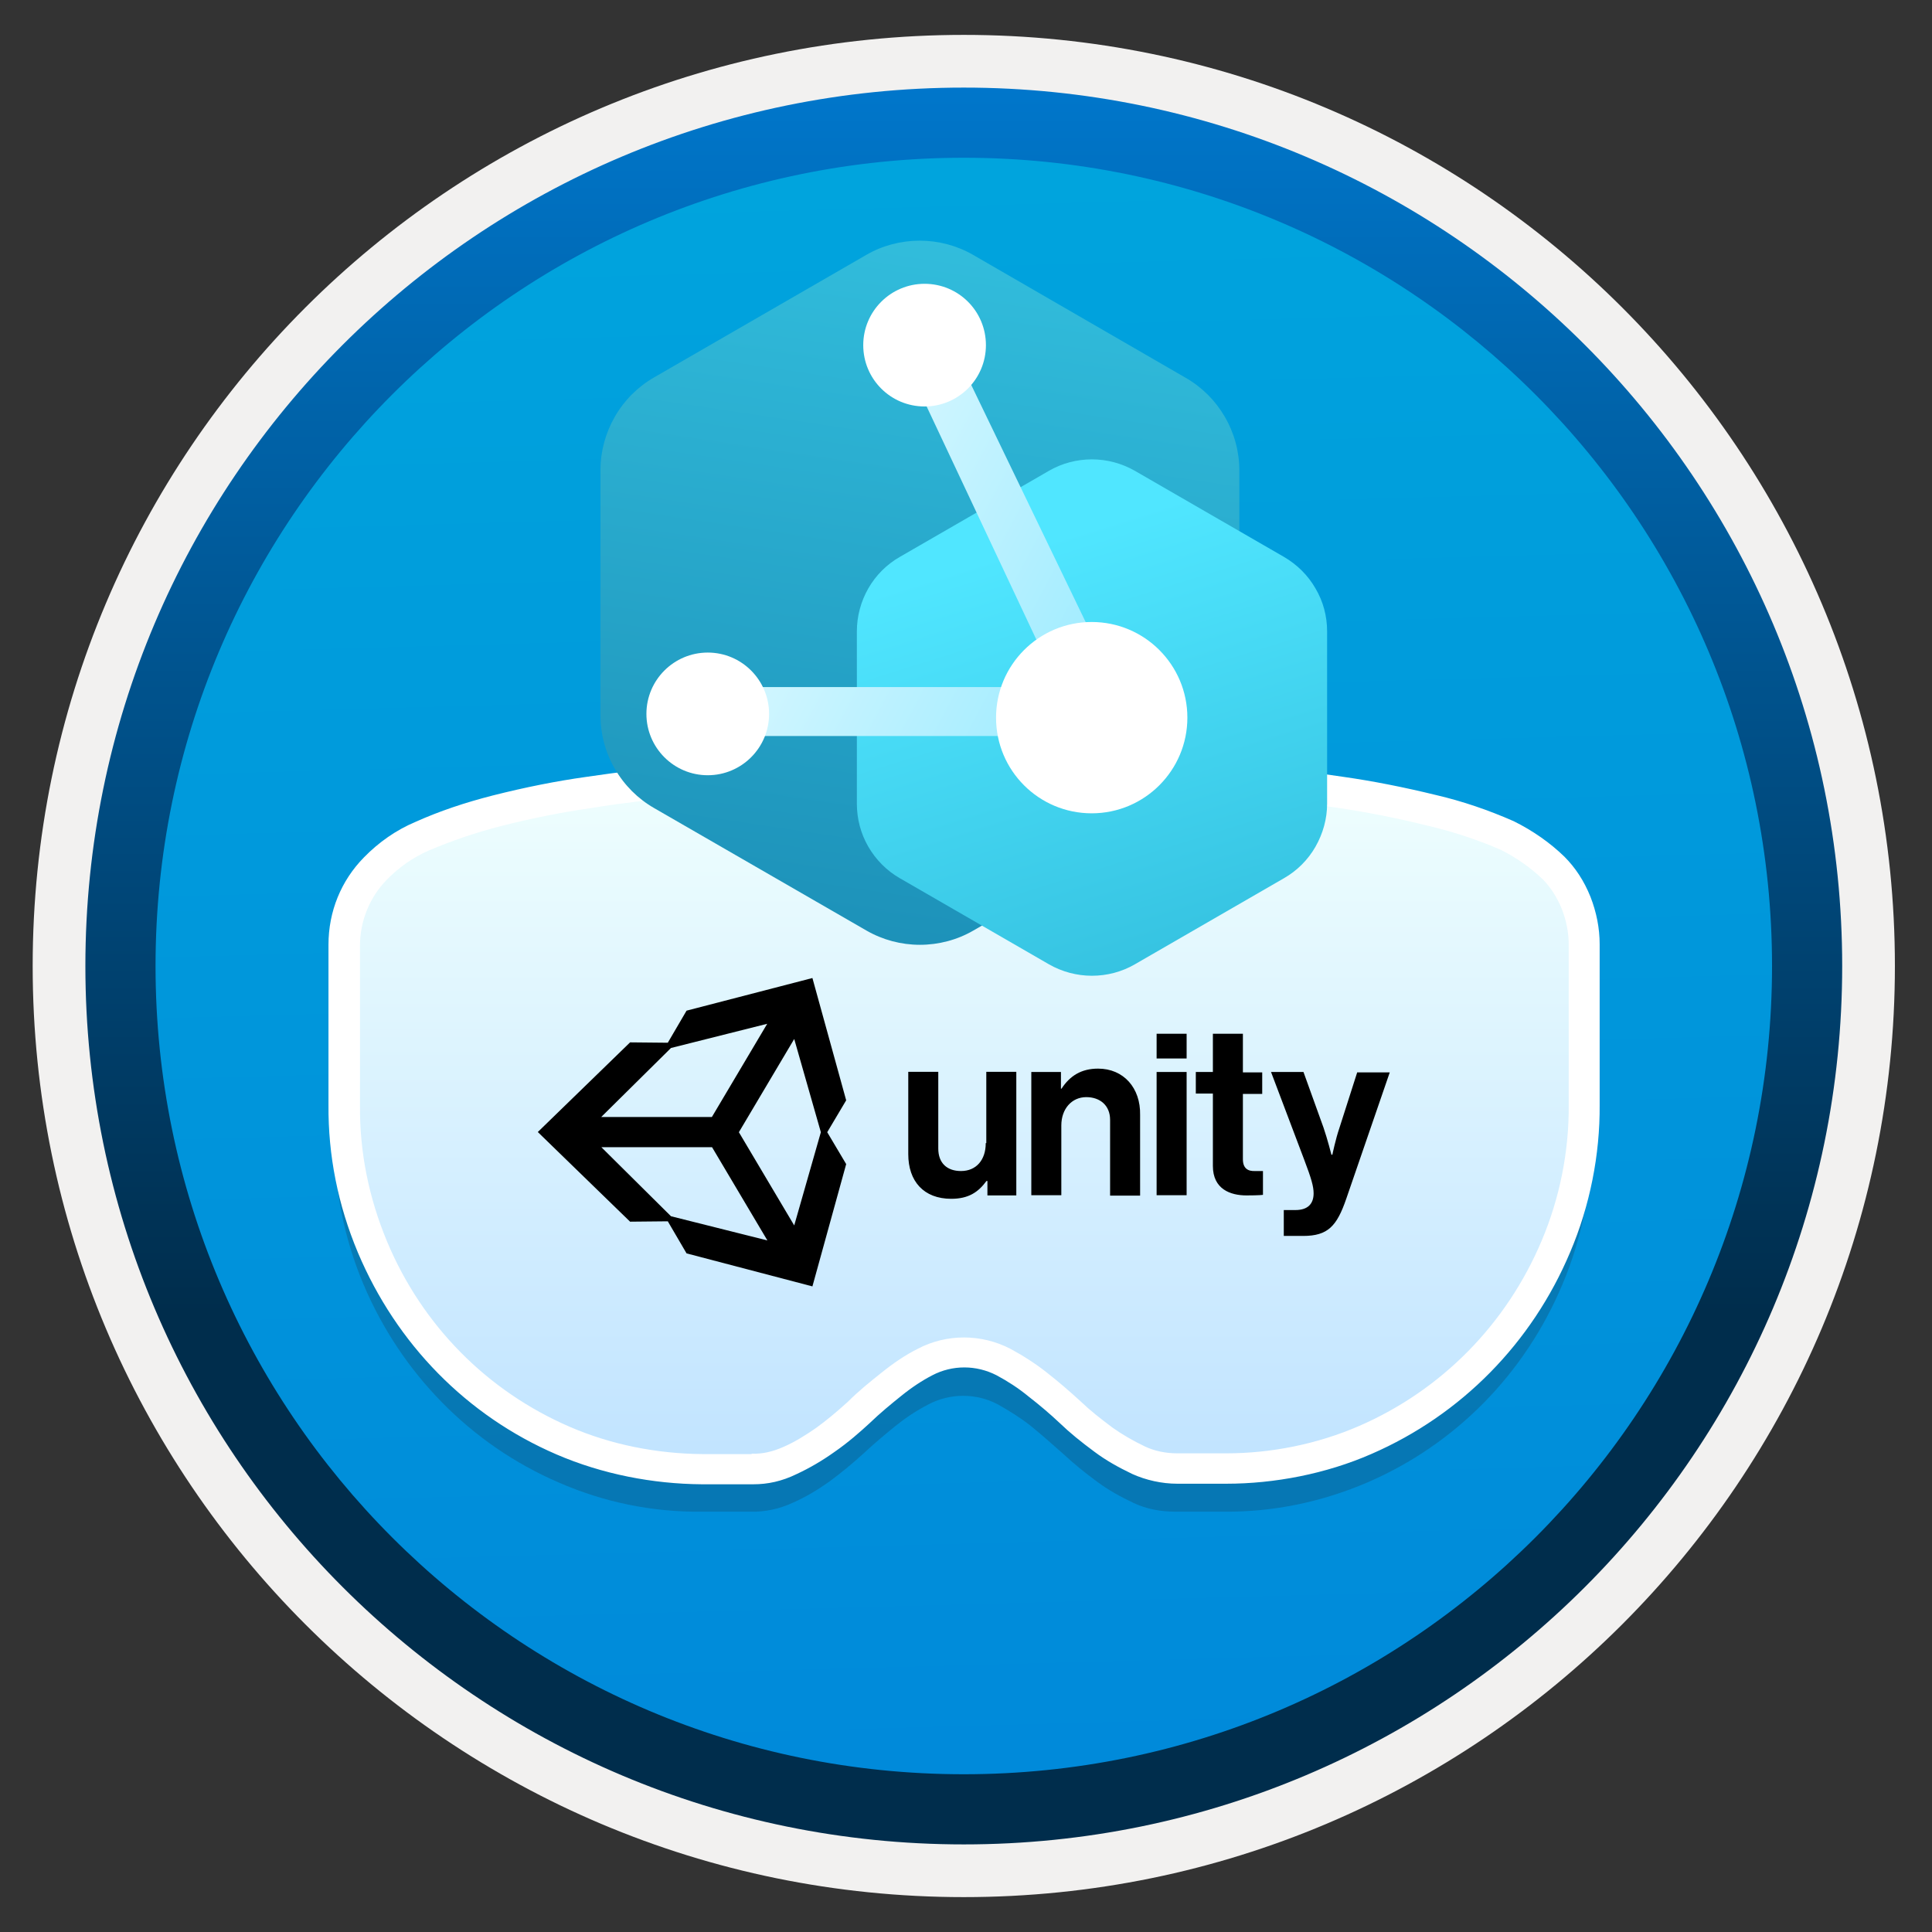
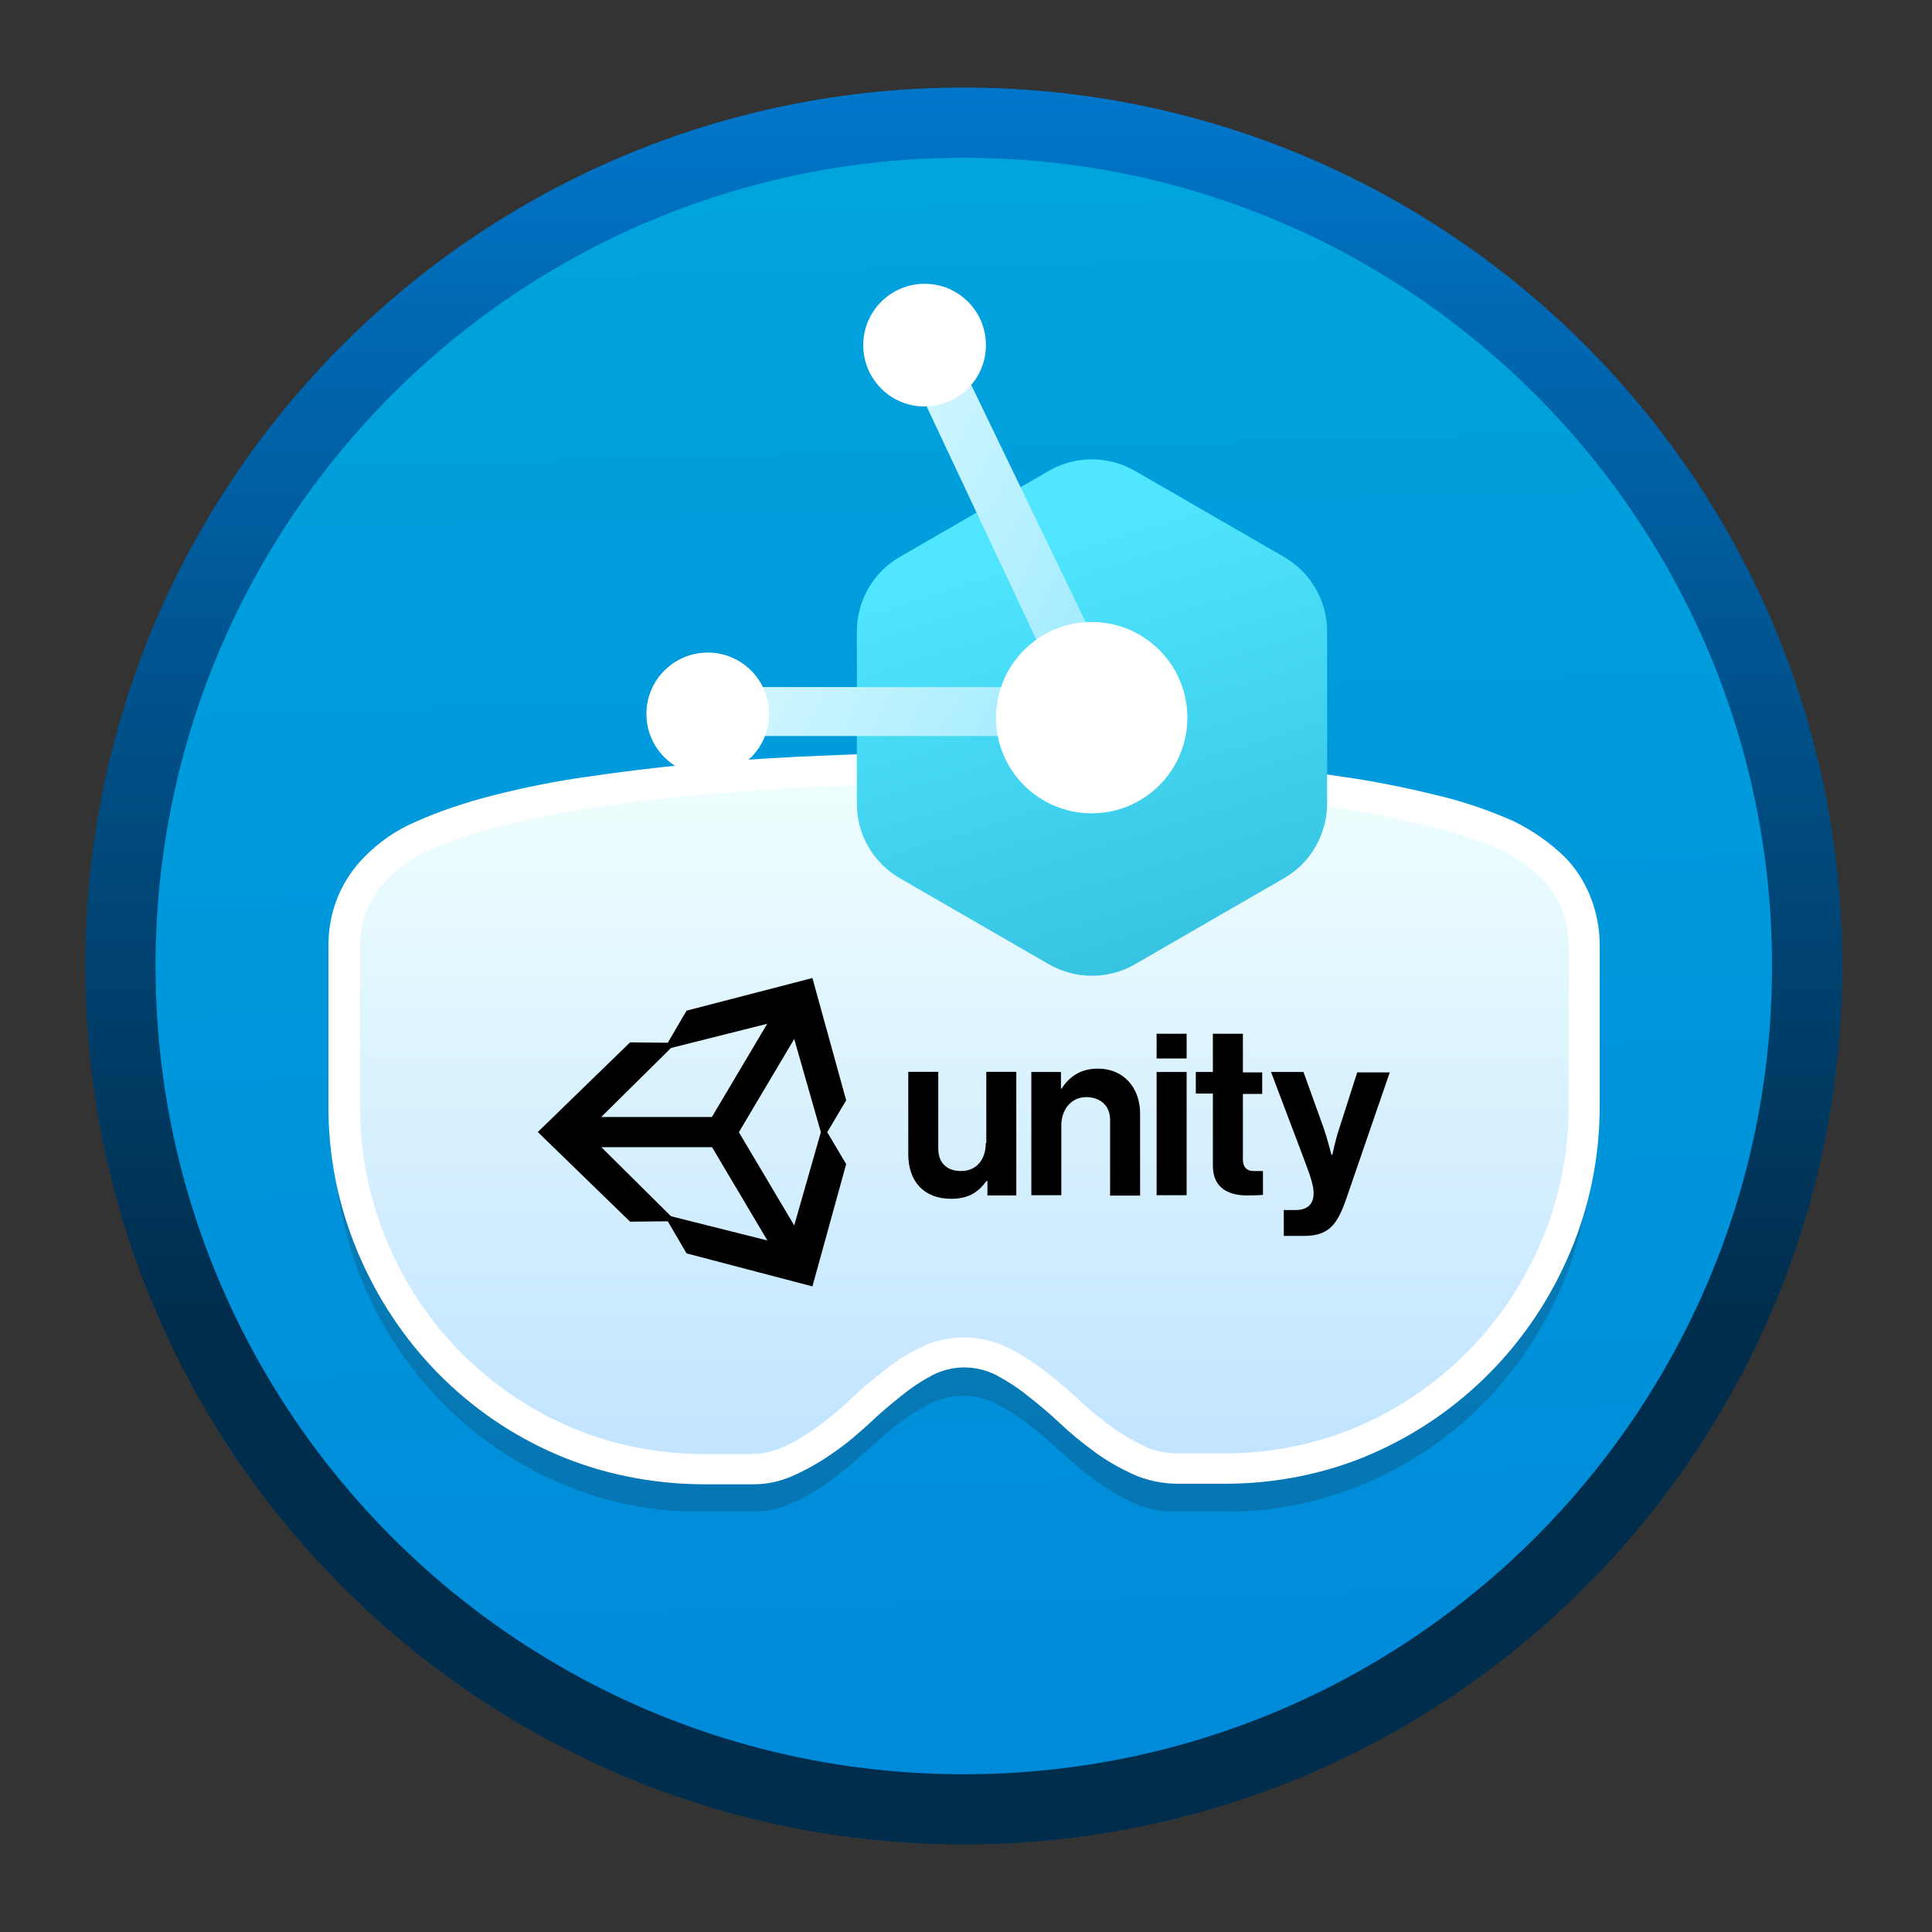
<svg xmlns="http://www.w3.org/2000/svg" width="103" height="103" viewBox="0 0 103 103" fill="none">
  <rect x="0" y="0" width="103" height="103" fill="#333333" stroke="none" />
  <path d="M51.382 98.31C25.532 98.31 4.572 77.36 4.572 51.5C4.572 25.64 25.532 4.69 51.382 4.69C77.232 4.69 98.192 25.65 98.192 51.5C98.192 77.35 77.232 98.31 51.382 98.31Z" fill="url(#paint0_linear)" />
-   <path fill-rule="evenodd" clip-rule="evenodd" d="M97.282 51.5C97.282 76.85 76.732 97.4 51.382 97.4C26.032 97.4 5.482 76.85 5.482 51.5C5.482 26.15 26.032 5.6 51.382 5.6C76.732 5.6 97.282 26.15 97.282 51.5ZM51.382 1.86C78.802 1.86 101.022 24.08 101.022 51.5C101.022 78.92 78.792 101.14 51.382 101.14C23.962 101.14 1.742 78.91 1.742 51.5C1.742 24.08 23.962 1.86 51.382 1.86Z" fill="#F2F1F0" />
  <path fill-rule="evenodd" clip-rule="evenodd" d="M94.472 51.5C94.472 75.3 75.182 94.59 51.382 94.59C27.582 94.59 8.292 75.3 8.292 51.5C8.292 27.7 27.582 8.41 51.382 8.41C75.182 8.41 94.472 27.7 94.472 51.5ZM51.382 4.67C77.242 4.67 98.212 25.64 98.212 51.5C98.212 77.36 77.242 98.33 51.382 98.33C25.522 98.33 4.552 77.36 4.552 51.5C4.552 25.64 25.512 4.67 51.382 4.67Z" fill="url(#paint1_linear)" />
  <path opacity="0.2" d="M84.453 49.77C84.153 49.02 83.723 48.331 83.163 47.751C82.393 47.001 81.493 46.361 80.553 45.931C79.263 45.35 77.893 44.88 76.483 44.541C74.943 44.17 73.293 43.81 71.553 43.55C69.813 43.291 68.033 43.081 66.193 42.891C64.353 42.7 62.553 42.55 60.793 42.501C59.033 42.431 57.363 42.35 55.733 42.31C54.103 42.291 52.663 42.27 51.403 42.27C50.113 42.27 48.663 42.27 47.053 42.31C45.463 42.331 43.773 42.401 42.013 42.501C40.253 42.59 38.453 42.711 36.613 42.891C34.773 43.081 32.993 43.281 31.253 43.55C29.513 43.81 27.863 44.151 26.323 44.541C24.933 44.88 23.583 45.35 22.253 45.931C21.263 46.38 20.383 47.001 19.633 47.751C18.493 48.91 17.833 50.49 17.833 52.17V60.721C17.813 63.361 18.343 66.01 19.373 68.46C21.383 73.221 25.093 77.01 29.773 79.031C32.173 80.081 34.773 80.621 37.383 80.591H40.023C40.793 80.611 41.563 80.441 42.253 80.121C42.943 79.82 43.623 79.41 44.223 78.981C44.863 78.51 45.463 78.01 46.023 77.501C46.603 76.96 47.163 76.49 47.743 76.02C48.303 75.57 48.863 75.201 49.483 74.88C50.643 74.26 52.053 74.26 53.213 74.88C53.813 75.221 54.413 75.591 54.953 76.02C55.533 76.49 56.093 76.99 56.673 77.501C57.253 78.04 57.833 78.51 58.473 78.981C59.073 79.43 59.743 79.8 60.423 80.121C61.133 80.46 61.903 80.591 62.673 80.591H65.293C67.903 80.611 70.483 80.07 72.903 79.031C77.593 77.01 81.303 73.24 83.303 68.46C84.333 66.02 84.863 63.38 84.843 60.721V52.141C84.903 51.321 84.753 50.52 84.453 49.77Z" fill="#1F1D21" />
  <path d="M84.453 48.011C84.153 47.261 83.723 46.571 83.163 45.991C82.393 45.241 81.493 44.601 80.553 44.171C79.263 43.591 77.893 43.121 76.483 42.781C74.943 42.411 73.293 42.051 71.553 41.791C69.813 41.531 68.033 41.321 66.193 41.131C64.353 40.941 62.553 40.791 60.793 40.741C59.033 40.671 57.363 40.591 55.733 40.551C54.103 40.531 52.663 40.511 51.403 40.511C50.113 40.511 48.663 40.511 47.053 40.551C45.463 40.571 43.773 40.641 42.013 40.741C40.253 40.831 38.453 40.951 36.613 41.131C34.773 41.321 32.993 41.521 31.253 41.791C29.513 42.051 27.863 42.391 26.323 42.781C24.933 43.121 23.583 43.591 22.253 44.171C21.263 44.621 20.383 45.241 19.633 45.991C18.493 47.151 17.833 48.731 17.833 50.411V58.961C17.813 61.601 18.343 64.251 19.373 66.701C21.383 71.461 25.093 75.251 29.773 77.271C32.173 78.321 34.773 78.861 37.383 78.831H40.023C40.793 78.851 41.563 78.681 42.253 78.361C42.943 78.061 43.623 77.651 44.223 77.221C44.863 76.751 45.463 76.251 46.023 75.741C46.603 75.201 47.163 74.731 47.743 74.261C48.303 73.811 48.863 73.441 49.483 73.121C50.643 72.501 52.053 72.501 53.213 73.121C53.813 73.461 54.413 73.831 54.953 74.261C55.533 74.731 56.093 75.231 56.673 75.741C57.253 76.281 57.833 76.751 58.473 77.221C59.073 77.671 59.743 78.041 60.423 78.361C61.133 78.701 61.903 78.831 62.673 78.831H65.293C67.903 78.851 70.483 78.311 72.903 77.271C77.593 75.251 81.303 71.481 83.303 66.701C84.333 64.261 84.863 61.621 84.843 58.961V50.381C84.903 49.561 84.753 48.761 84.453 48.011Z" fill="url(#paint2_linear)" />
  <path d="M40.162 79.131C40.122 79.131 40.092 79.131 40.052 79.131H37.412C34.792 79.111 32.112 78.591 29.672 77.541C24.892 75.481 21.142 71.661 19.082 66.781C18.012 64.231 17.492 61.591 17.512 58.911V50.361C17.512 48.601 18.182 46.951 19.402 45.711C20.192 44.901 21.122 44.251 22.142 43.821C23.432 43.241 24.782 42.791 26.262 42.411C28.042 41.961 29.672 41.641 31.232 41.421C32.882 41.181 34.642 40.951 36.612 40.761C38.522 40.571 40.412 40.461 42.032 40.371L42.392 40.351C44.002 40.281 45.592 40.201 47.092 40.181C48.682 40.141 50.132 40.141 51.442 40.141C52.492 40.141 53.672 40.161 54.982 40.181H55.772C57.402 40.221 59.092 40.271 60.852 40.371C62.612 40.441 64.432 40.591 66.272 40.761C68.222 40.951 69.982 41.171 71.652 41.421C73.192 41.641 74.822 41.961 76.582 42.391C77.952 42.711 79.342 43.181 80.702 43.781C81.732 44.291 82.652 44.941 83.402 45.671C83.982 46.251 84.452 46.961 84.792 47.811C85.112 48.631 85.282 49.481 85.282 50.341V58.901C85.302 61.561 84.762 64.281 83.712 66.751C81.672 71.601 77.902 75.431 73.122 77.511C70.682 78.581 67.932 79.101 65.382 79.101H62.762C61.942 79.101 61.092 78.911 60.362 78.581C59.612 78.221 58.952 77.851 58.352 77.401C57.622 76.861 57.042 76.391 56.512 75.881C55.972 75.371 55.402 74.891 54.822 74.441C54.302 74.011 53.712 73.631 53.132 73.321C52.042 72.761 50.772 72.761 49.702 73.321C49.162 73.601 48.612 73.961 48.032 74.431C47.522 74.841 46.922 75.331 46.342 75.891C45.852 76.341 45.222 76.901 44.482 77.411C43.822 77.881 43.152 78.271 42.462 78.591C41.682 78.971 40.932 79.131 40.162 79.131ZM40.072 77.501C40.652 77.521 41.192 77.391 41.762 77.141C42.362 76.881 42.942 76.521 43.502 76.131C44.012 75.761 44.532 75.341 45.192 74.741C45.792 74.141 46.432 73.631 46.972 73.201C47.642 72.661 48.282 72.231 48.922 71.911C50.462 71.101 52.312 71.101 53.872 71.911C54.542 72.271 55.242 72.721 55.842 73.201C56.442 73.671 57.022 74.171 57.622 74.721C58.112 75.191 58.632 75.601 59.312 76.111C59.832 76.481 60.422 76.821 61.052 77.121C61.562 77.361 62.162 77.481 62.762 77.481H65.382C67.762 77.481 70.232 76.991 72.462 76.021C76.852 74.111 80.312 70.601 82.192 66.141C83.152 63.871 83.652 61.381 83.632 58.921V50.361C83.632 49.701 83.502 49.071 83.262 48.451C83.002 47.831 82.662 47.291 82.252 46.881C81.632 46.281 80.842 45.721 80.022 45.311C78.782 44.771 77.472 44.341 76.202 44.041C74.482 43.611 72.922 43.311 71.422 43.081C69.772 42.841 68.032 42.611 66.122 42.421C64.322 42.251 62.522 42.121 60.802 42.031C59.062 41.961 57.392 41.881 55.782 41.841H54.992C53.702 41.821 52.522 41.801 51.472 41.801C51.472 41.801 51.472 41.801 51.452 41.801C50.162 41.801 48.732 41.801 47.142 41.841C45.642 41.861 44.092 41.911 42.452 42.011L42.092 42.031C40.552 42.121 38.682 42.241 36.802 42.421C34.872 42.611 33.152 42.811 31.502 43.081C29.982 43.301 28.432 43.601 26.702 44.041C25.312 44.401 24.062 44.831 22.842 45.351C22.022 45.711 21.272 46.231 20.612 46.911C19.712 47.831 19.192 49.101 19.192 50.411V58.961C19.172 61.421 19.662 63.851 20.632 66.181C22.502 70.661 25.972 74.161 30.362 76.061C32.592 77.031 35.052 77.501 37.442 77.521H40.072V77.501Z" fill="white" />
-   <path d="M63.192 20.13L51.882 13.59C51.012 13.09 50.032 12.83 49.032 12.83C48.032 12.83 47.042 13.09 46.182 13.59L34.872 20.12C34.002 20.62 33.282 21.34 32.782 22.21C32.282 23.08 32.012 24.06 32.012 25.06V38.13C32.012 39.13 32.272 40.12 32.782 40.99C33.282 41.86 34.002 42.58 34.872 43.08L46.192 49.61C47.062 50.11 48.042 50.37 49.042 50.37C50.042 50.37 51.032 50.11 51.892 49.61L63.212 43.08C64.082 42.58 64.802 41.86 65.302 40.99C65.802 40.12 66.062 39.14 66.072 38.13V25.07C66.072 24.07 65.802 23.08 65.292 22.21C64.792 21.35 64.072 20.63 63.192 20.13Z" fill="url(#paint3_linear)" />
  <path d="M68.452 29.69L60.502 25.1C59.802 24.7 59.012 24.49 58.212 24.49C57.402 24.49 56.612 24.7 55.922 25.1L47.972 29.69C47.272 30.09 46.692 30.67 46.292 31.37C45.892 32.07 45.682 32.86 45.682 33.66V42.85C45.682 43.66 45.892 44.45 46.292 45.14C46.692 45.83 47.272 46.42 47.972 46.82L55.922 51.41C56.622 51.81 57.412 52.02 58.212 52.02C59.022 52.02 59.812 51.81 60.502 51.41L68.452 46.82C69.152 46.42 69.732 45.84 70.132 45.14C70.532 44.44 70.752 43.65 70.752 42.85V33.66C70.752 32.85 70.542 32.06 70.132 31.37C69.732 30.67 69.152 30.1 68.452 29.69Z" fill="url(#paint4_linear)" />
  <path d="M48.282 19.291L50.572 18.02L60.392 38.37L59.592 39.24H37.952L38.192 36.63H56.442L48.282 19.291Z" fill="url(#paint5_linear)" />
  <path d="M37.732 41.33C39.532 41.33 41.002 39.87 41.002 38.06C41.002 36.26 39.542 34.79 37.732 34.79C35.932 34.79 34.462 36.25 34.462 38.06C34.462 39.86 35.922 41.33 37.732 41.33Z" fill="white" />
  <path d="M58.202 43.36C61.022 43.36 63.302 41.07 63.302 38.26C63.302 35.44 61.012 33.16 58.202 33.16C55.382 33.16 53.102 35.45 53.102 38.26C53.102 41.08 55.382 43.36 58.202 43.36Z" fill="white" />
  <path d="M49.291 21.67C51.092 21.67 52.562 20.21 52.562 18.4C52.562 16.59 51.102 15.13 49.291 15.13C47.492 15.13 46.022 16.59 46.022 18.4C46.022 20.21 47.481 21.67 49.291 21.67Z" fill="white" />
  <path d="M42.342 65.331L39.392 60.361L42.342 55.391L43.762 60.361L42.342 65.331ZM35.772 64.841L32.062 61.161H37.962L40.912 66.131L35.772 64.841ZM35.772 55.871L40.902 54.581L37.952 59.551H32.052L35.772 55.871ZM43.312 52.141L36.602 53.881L35.602 55.591L33.592 55.571L28.672 60.351L33.592 65.131L35.602 65.111L36.602 66.821L43.312 68.581L45.112 62.061L44.102 60.361L45.112 58.661L43.312 52.141ZM58.542 56.971C57.652 56.971 57.042 57.351 56.592 58.041H56.562V57.151H54.982V63.721H56.582V60.001C56.582 59.111 57.142 58.491 57.912 58.491C58.642 58.491 59.182 58.931 59.182 59.701V63.741H60.782V59.441C60.812 58.001 59.902 56.971 58.542 56.971ZM52.552 60.951C52.552 61.831 52.052 62.431 51.232 62.431C50.492 62.431 50.022 62.011 50.022 61.231V57.141H48.422V61.531C48.422 62.971 49.242 63.911 50.712 63.911C51.632 63.911 52.152 63.561 52.592 62.961H52.642V63.731H54.182V57.141H52.582V60.941H52.552V60.951ZM61.662 57.151H63.262V63.721H61.662V57.151ZM61.662 55.111H63.262V56.431H61.662V55.111ZM72.362 57.151L71.412 60.121C71.202 60.731 71.032 61.561 71.032 61.561H70.982C70.982 61.561 70.772 60.731 70.562 60.121L69.492 57.151H67.762L69.532 61.831C69.912 62.831 70.032 63.251 70.032 63.621C70.032 64.161 69.742 64.511 69.062 64.511H68.442V65.891H69.472C70.802 65.891 71.272 65.361 71.772 63.911L74.092 57.171H72.362V57.151V57.151ZM66.262 61.801V58.321H67.292V57.171H66.262V55.111H64.662V57.151H63.752V58.301H64.662V62.161C64.662 63.401 65.602 63.731 66.452 63.731C67.152 63.731 67.332 63.701 67.332 63.701V62.431H66.922C66.532 62.451 66.262 62.291 66.262 61.801Z" fill="black" />
  <defs>
    <linearGradient id="paint0_linear" x1="49.613" y1="-13.293" x2="53.596" y2="132.475" gradientUnits="userSpaceOnUse">
      <stop stop-color="#00ABDE" />
      <stop offset="1" stop-color="#007ED8" />
    </linearGradient>
    <linearGradient id="paint1_linear" x1="51.382" y1="-1.992" x2="51.382" y2="99.771" gradientUnits="userSpaceOnUse">
      <stop stop-color="#007ED8" />
      <stop offset="0.707" stop-color="#002D4C" />
    </linearGradient>
    <linearGradient id="paint2_linear" x1="51.358" y1="40.509" x2="51.358" y2="78.819" gradientUnits="userSpaceOnUse">
      <stop stop-color="#F0FFFE" />
      <stop offset="1" stop-color="#C0E3FF" />
    </linearGradient>
    <linearGradient id="paint3_linear" x1="51.956" y1="12.042" x2="45.33" y2="56.5" gradientUnits="userSpaceOnUse">
      <stop stop-color="#32BEDD" />
      <stop offset="1" stop-color="#198AB3" />
    </linearGradient>
    <linearGradient id="paint4_linear" x1="55.296" y1="28.92" x2="63.229" y2="54.35" gradientUnits="userSpaceOnUse">
      <stop stop-color="#50E6FF" />
      <stop offset="0.997" stop-color="#32BEDD" />
    </linearGradient>
    <linearGradient id="paint5_linear" x1="31.413" y1="21.792" x2="59.155" y2="36.558" gradientUnits="userSpaceOnUse">
      <stop stop-color="white" />
      <stop offset="1" stop-color="#9CEBFF" />
    </linearGradient>
  </defs>
</svg>